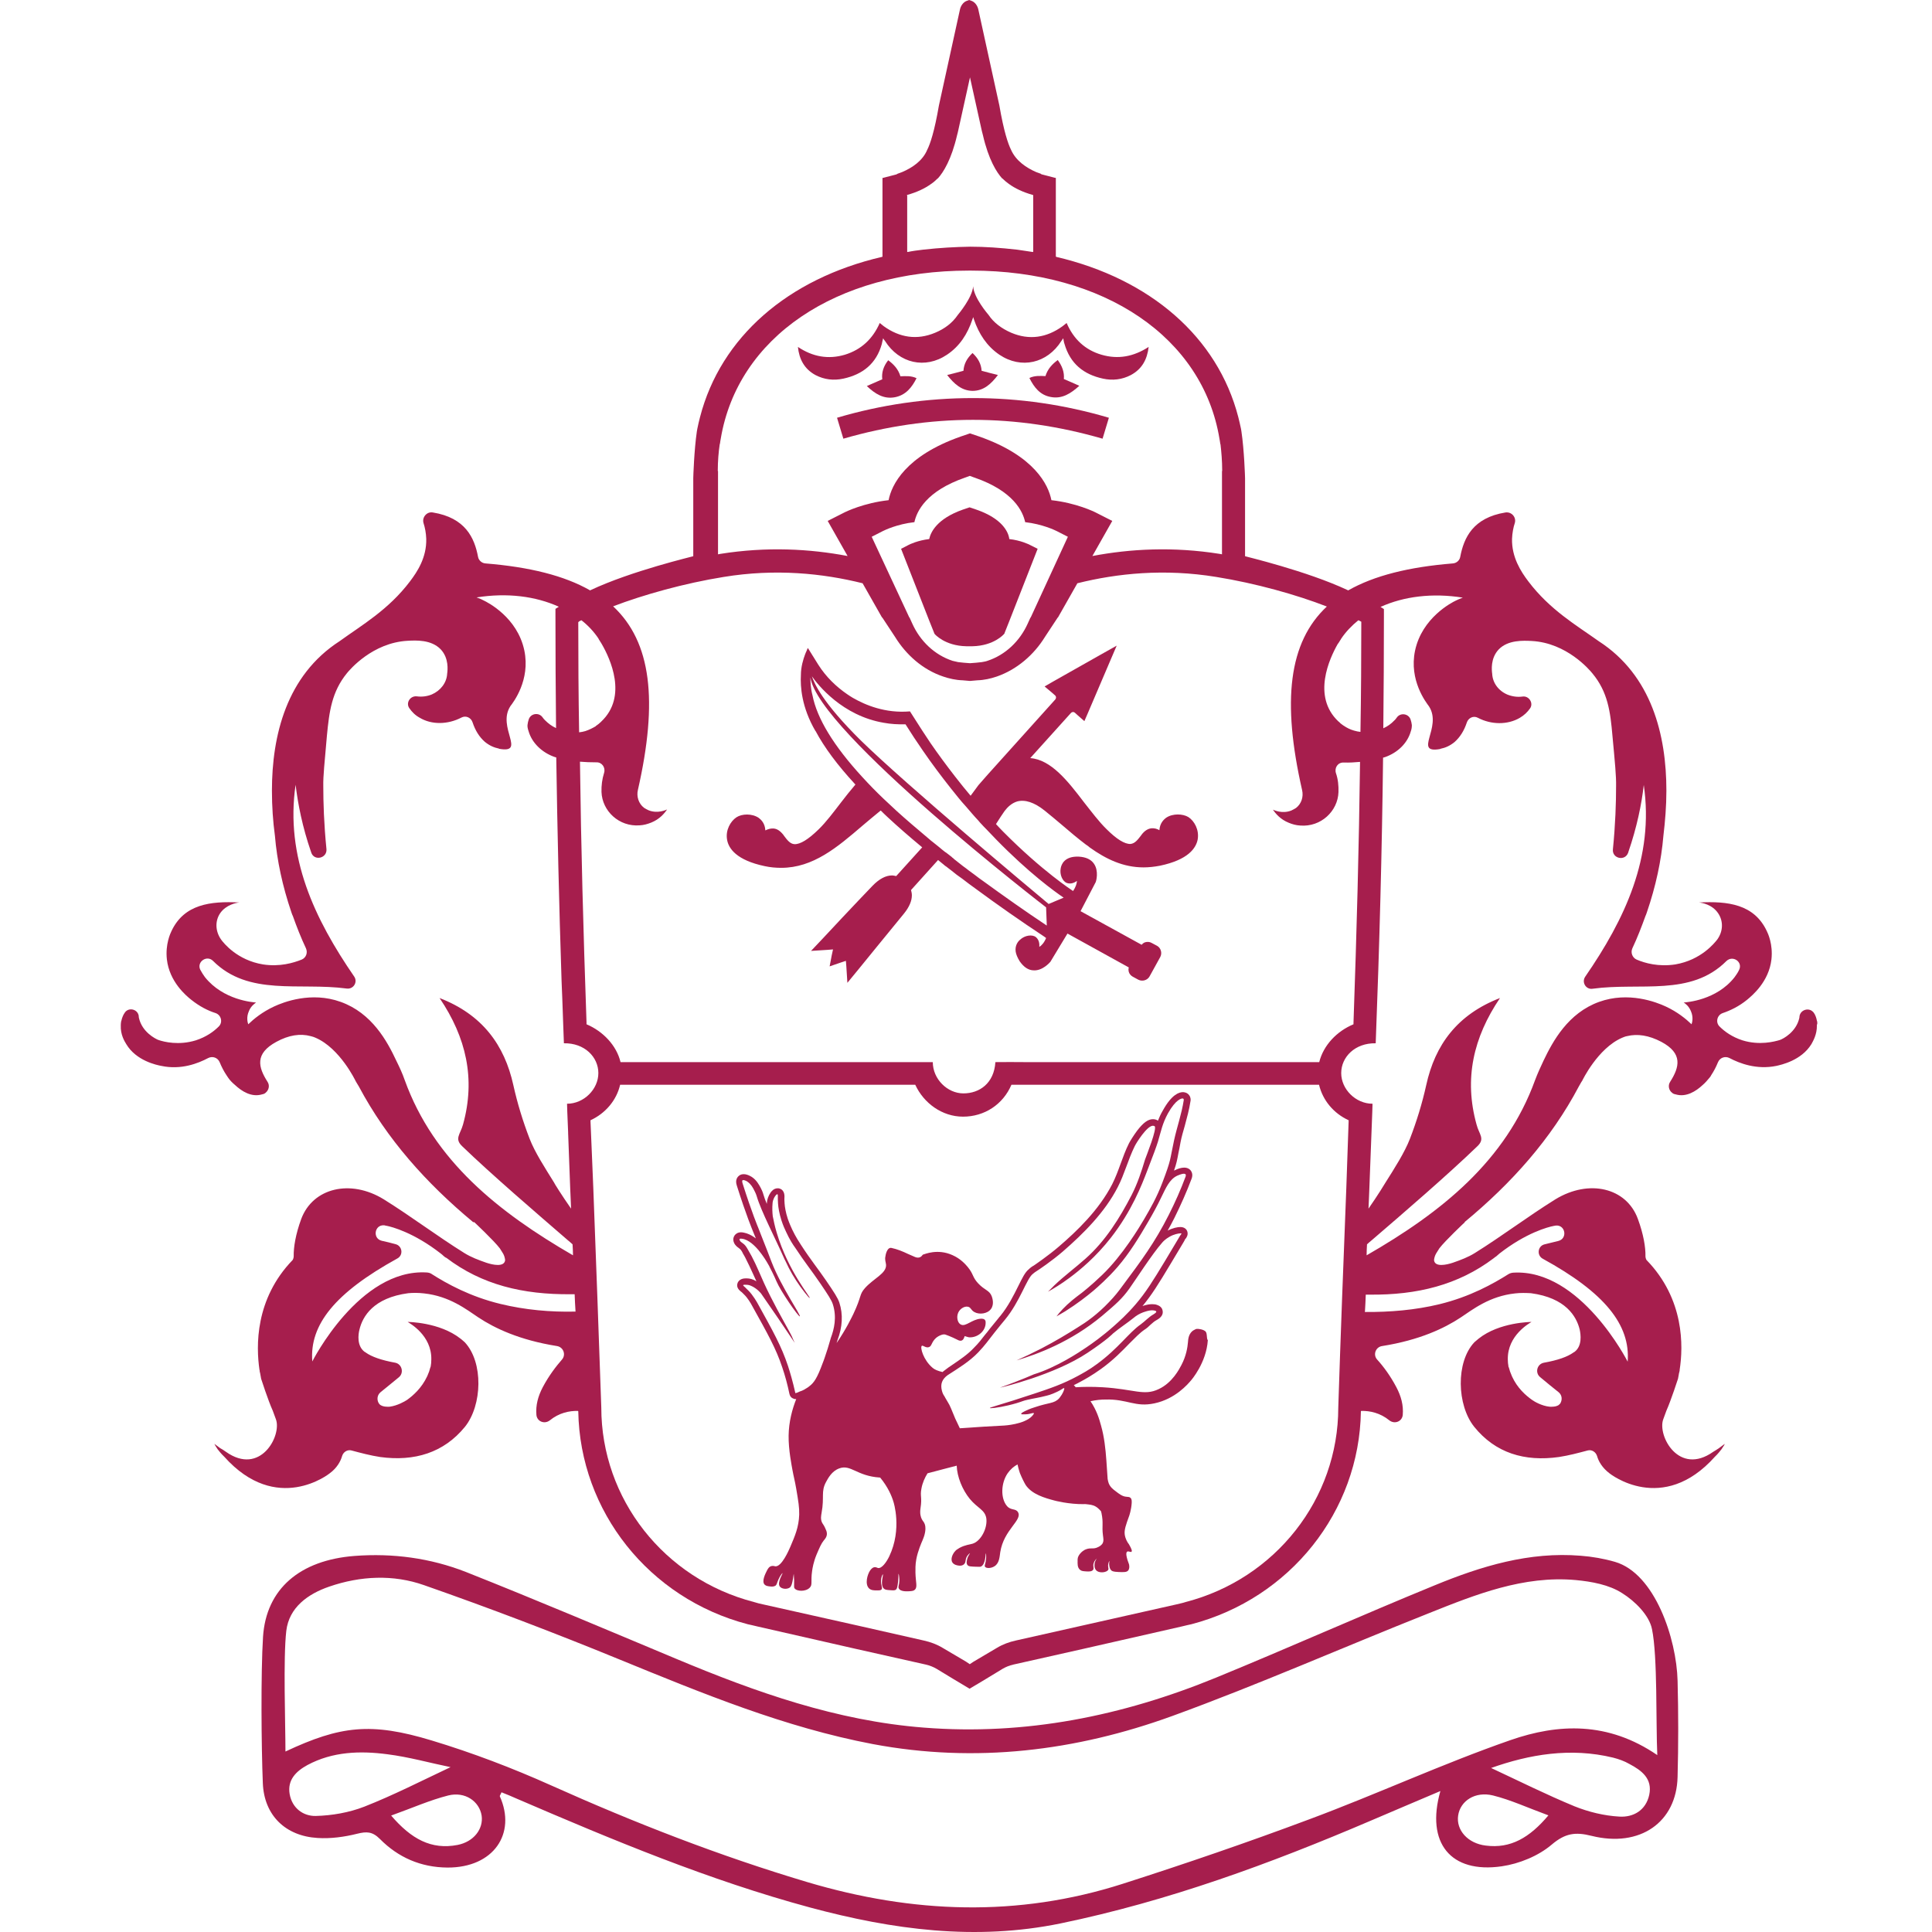
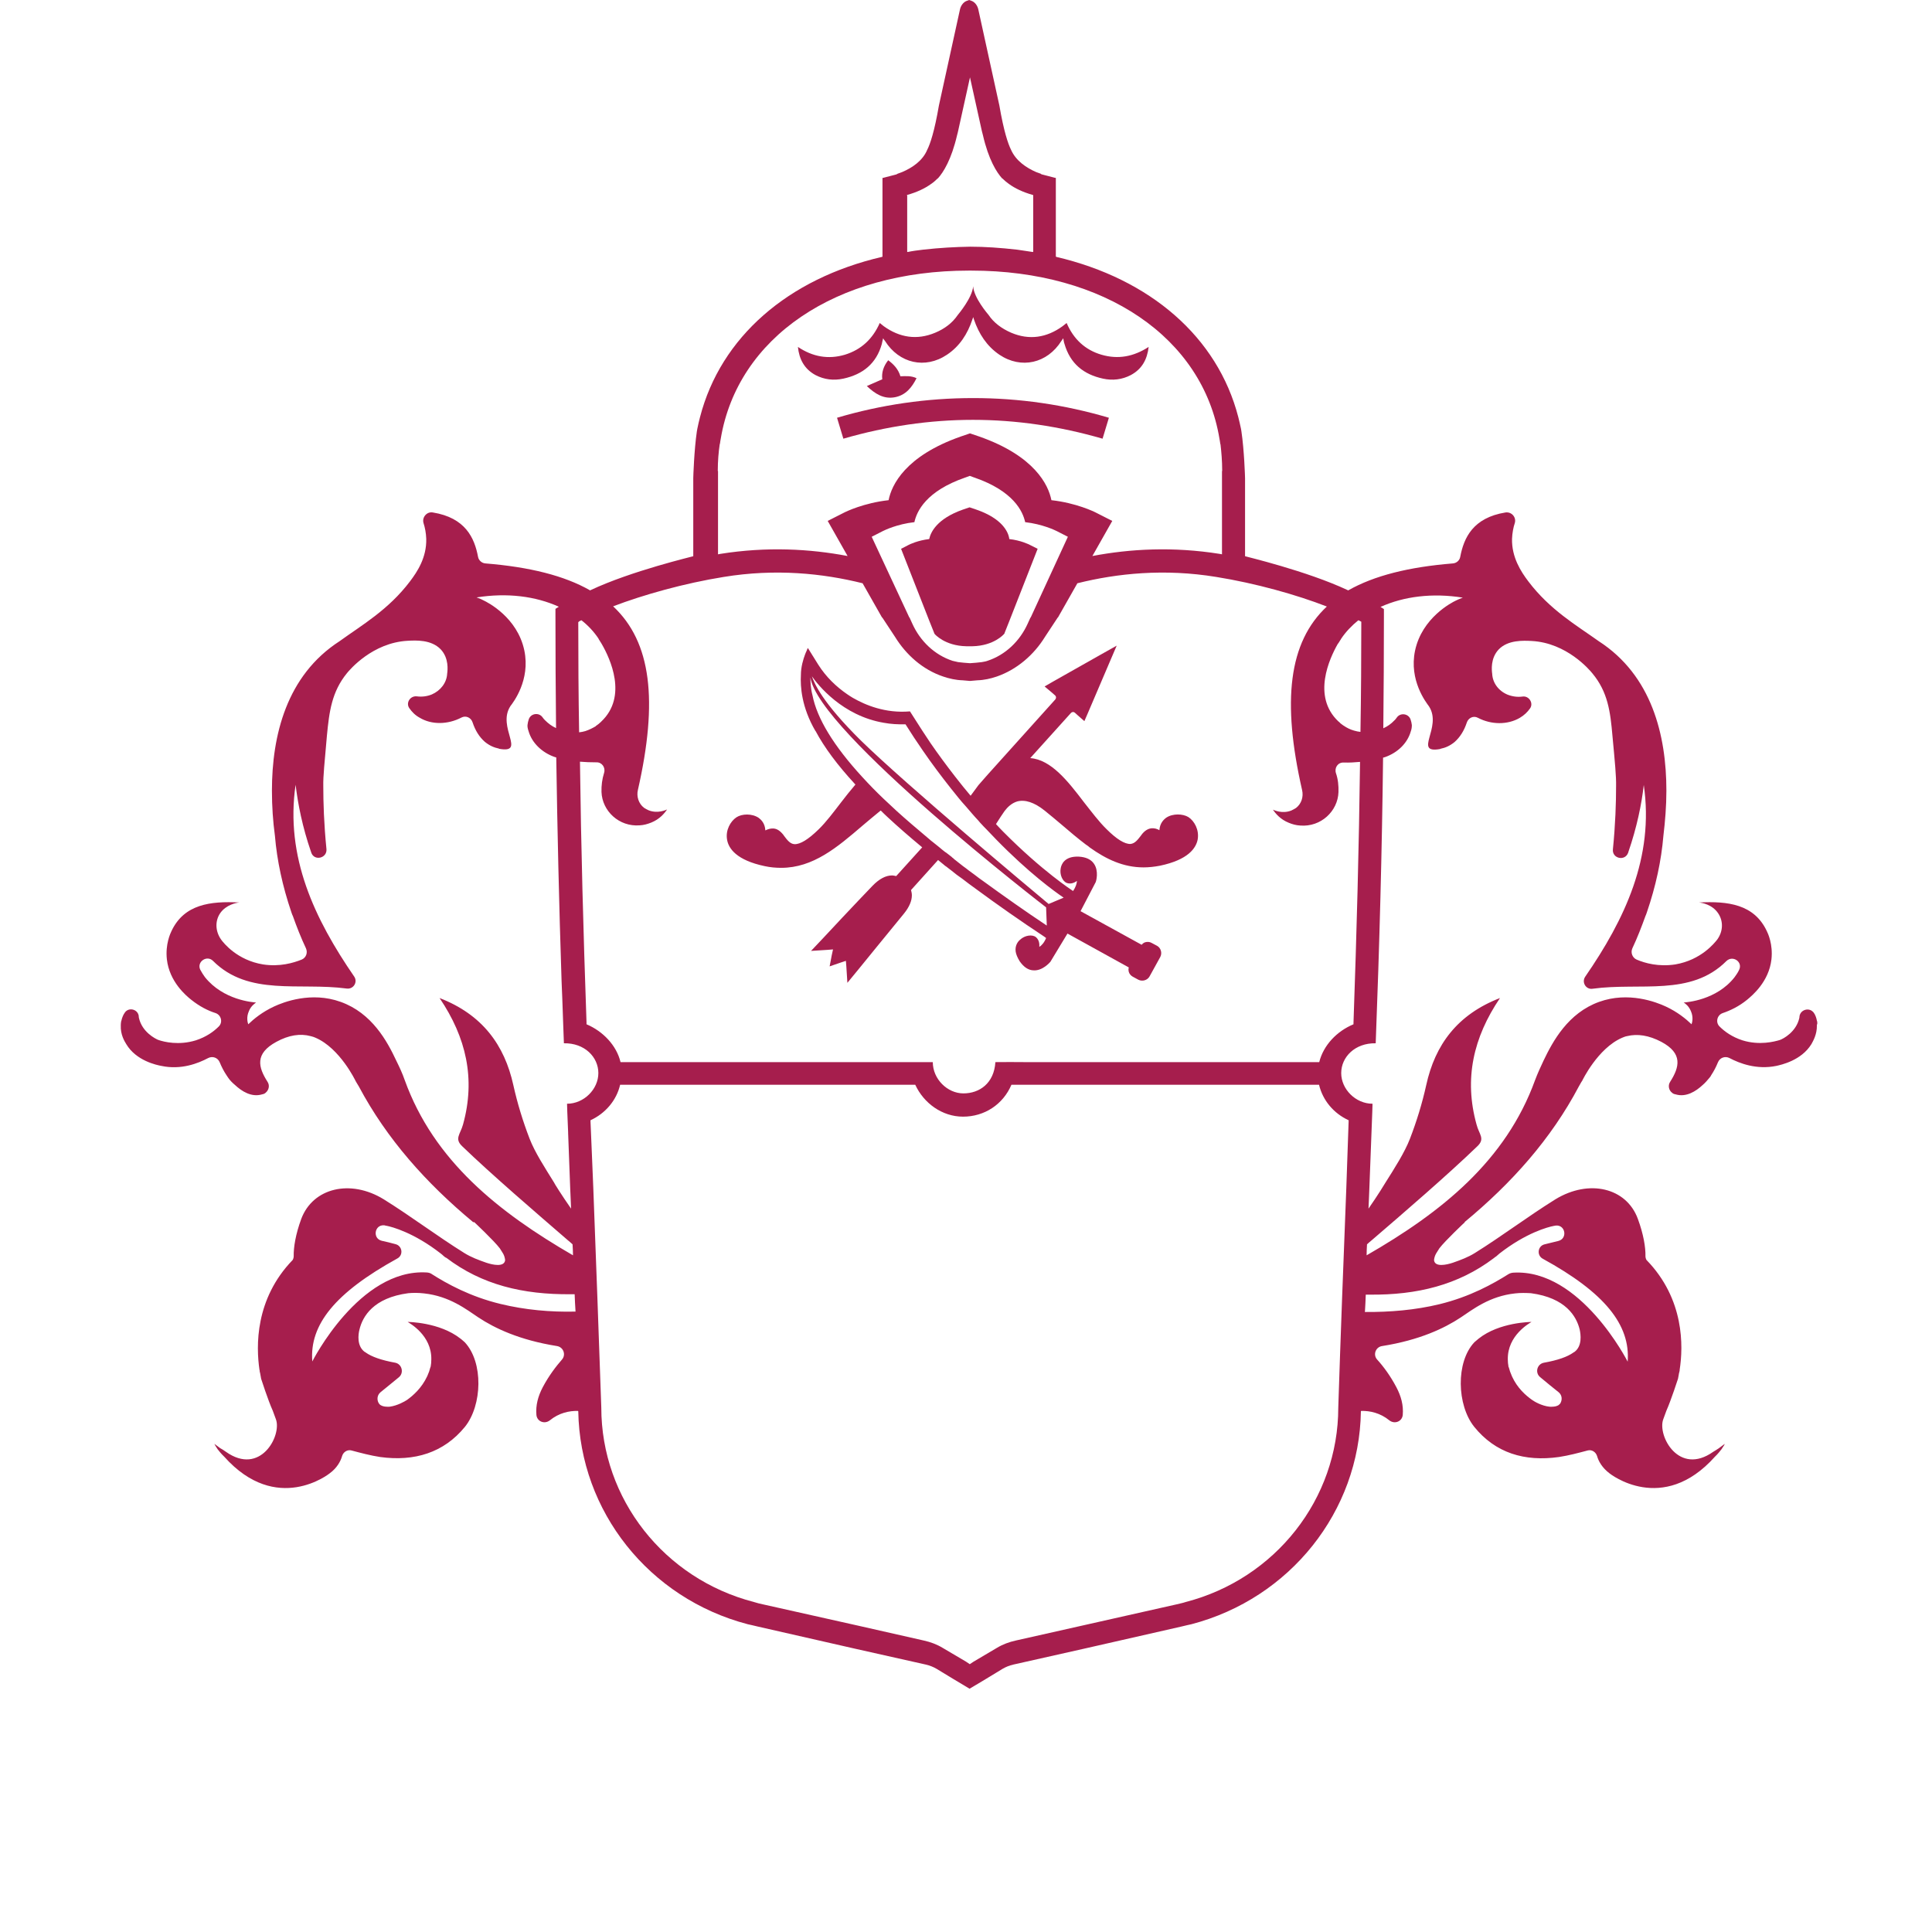
<svg xmlns="http://www.w3.org/2000/svg" width="48" height="48" viewBox="0 0 48 48" fill="none">
-   <path d="M29.982 33.174C29.977 33.121 29.966 33.09 29.94 33.069C29.93 33.064 29.924 33.058 29.903 33.048C29.856 33.027 29.814 33.022 29.772 33.016C29.751 33.016 29.741 33.016 29.73 33.016C29.72 33.016 29.709 33.022 29.688 33.032C29.651 33.048 29.625 33.069 29.62 33.074C29.525 33.158 29.52 33.284 29.515 33.342C29.504 33.473 29.473 33.683 29.352 33.914C29.299 34.014 29.126 34.356 28.785 34.513C28.422 34.687 28.175 34.513 27.398 34.466C27.13 34.45 26.899 34.455 26.726 34.466C26.71 34.445 26.694 34.429 26.678 34.413C26.736 34.387 26.794 34.356 26.852 34.324C26.951 34.272 27.13 34.172 27.351 34.014C27.666 33.788 27.886 33.557 28.065 33.373C28.202 33.237 28.317 33.116 28.433 33.037C28.49 33.001 28.538 32.959 28.58 32.916C28.632 32.869 28.685 32.822 28.737 32.796C28.853 32.733 28.905 32.654 28.884 32.559C28.879 32.523 28.848 32.454 28.753 32.423C28.716 32.407 28.674 32.402 28.627 32.402C28.553 32.402 28.49 32.417 28.469 32.423C28.443 32.428 28.417 32.438 28.385 32.449C28.611 32.176 28.779 31.908 29.084 31.399C29.131 31.32 29.341 30.968 29.389 30.889C29.42 30.837 29.436 30.81 29.441 30.794C29.446 30.789 29.446 30.784 29.446 30.784C29.446 30.784 29.446 30.779 29.452 30.779L29.462 30.768C29.478 30.747 29.53 30.674 29.494 30.584C29.483 30.553 29.436 30.485 29.326 30.485C29.252 30.485 29.131 30.511 29.01 30.574C29.068 30.474 29.121 30.369 29.178 30.259C29.336 29.938 29.478 29.623 29.604 29.287C29.641 29.193 29.614 29.124 29.588 29.087C29.567 29.056 29.515 29.009 29.42 29.009C29.347 29.009 29.252 29.04 29.194 29.072C29.184 29.077 29.173 29.082 29.168 29.082C29.231 28.904 29.247 28.814 29.278 28.646C29.294 28.578 29.31 28.489 29.331 28.373C29.357 28.237 29.399 28.1 29.436 27.969C29.488 27.774 29.546 27.57 29.578 27.354C29.583 27.333 29.588 27.27 29.546 27.212C29.515 27.165 29.462 27.139 29.399 27.134C29.394 27.134 29.389 27.134 29.389 27.134C29.294 27.134 29.11 27.191 28.89 27.591C28.837 27.68 28.8 27.764 28.769 27.843C28.732 27.817 28.69 27.806 28.643 27.806C28.522 27.806 28.401 27.895 28.249 28.095C28.16 28.216 28.076 28.352 28.049 28.405C27.965 28.573 27.902 28.746 27.839 28.919C27.776 29.093 27.713 29.261 27.634 29.418C27.303 30.064 26.752 30.59 26.305 30.973C26.048 31.194 25.717 31.42 25.686 31.441C25.638 31.467 25.596 31.498 25.56 31.535C25.465 31.609 25.397 31.756 25.297 31.955C25.187 32.176 25.05 32.454 24.851 32.696C24.835 32.712 24.819 32.733 24.803 32.754C24.751 32.817 24.688 32.895 24.593 33.011C24.546 33.074 24.504 33.127 24.467 33.169C24.378 33.284 24.32 33.363 24.194 33.489C24.042 33.652 23.853 33.778 23.653 33.914C23.59 33.956 23.527 33.998 23.469 34.046C23.448 34.062 23.432 34.072 23.417 34.088C23.301 34.062 23.217 34.025 23.17 33.983C22.939 33.788 22.855 33.473 22.902 33.437C22.933 33.416 23.002 33.499 23.081 33.468C23.154 33.442 23.138 33.347 23.254 33.242C23.291 33.211 23.333 33.184 23.396 33.163C23.427 33.153 23.464 33.148 23.49 33.158C23.553 33.179 23.611 33.205 23.674 33.232C23.721 33.253 23.769 33.279 23.816 33.3C23.884 33.326 23.926 33.3 23.952 33.237C23.958 33.221 23.963 33.2 23.968 33.195C24.01 33.205 24.052 33.226 24.089 33.226C24.289 33.232 24.488 33.074 24.488 32.864C24.488 32.843 24.488 32.822 24.478 32.806C24.457 32.764 24.399 32.759 24.357 32.764C24.152 32.78 23.994 32.964 23.879 32.911C23.8 32.88 23.769 32.759 23.79 32.664C23.816 32.533 23.952 32.444 24.047 32.465C24.126 32.48 24.12 32.554 24.215 32.601C24.331 32.664 24.53 32.643 24.619 32.523C24.714 32.397 24.646 32.228 24.64 32.207C24.583 32.055 24.467 32.06 24.304 31.887C24.152 31.724 24.194 31.661 24.042 31.477C23.989 31.414 23.868 31.273 23.663 31.183C23.291 31.015 22.97 31.162 22.939 31.168C22.933 31.168 22.923 31.173 22.918 31.183C22.87 31.252 22.802 31.257 22.734 31.23C22.671 31.204 22.613 31.178 22.555 31.152C22.424 31.089 22.293 31.036 22.151 31.005C22.035 30.978 21.999 31.194 21.999 31.209C21.977 31.304 22.009 31.357 22.014 31.425C22.025 31.64 21.704 31.761 21.489 32.003C21.342 32.171 21.416 32.192 21.2 32.649C21.158 32.733 21.022 33.022 20.785 33.368C20.791 33.347 20.796 33.326 20.806 33.3C20.932 32.969 20.948 32.654 20.854 32.365C20.817 32.249 20.717 32.097 20.523 31.814C20.418 31.661 20.328 31.54 20.244 31.425C20.134 31.273 20.034 31.136 19.898 30.926C19.861 30.868 19.772 30.737 19.682 30.548C19.656 30.49 19.614 30.401 19.572 30.28C19.52 30.122 19.498 29.98 19.493 29.902C19.488 29.844 19.488 29.797 19.488 29.786C19.493 29.723 19.504 29.571 19.367 29.529C19.351 29.523 19.336 29.523 19.32 29.523C19.225 29.523 19.168 29.597 19.146 29.628C19.094 29.702 19.057 29.797 19.052 29.891C19.052 29.896 19.052 29.907 19.052 29.912C19.015 29.828 18.989 29.749 18.968 29.681C18.968 29.676 18.947 29.602 18.9 29.513C18.858 29.434 18.795 29.319 18.684 29.245C18.684 29.245 18.579 29.172 18.48 29.172C18.438 29.172 18.395 29.182 18.364 29.208C18.322 29.24 18.259 29.313 18.306 29.455C18.543 30.206 18.695 30.558 18.7 30.574C18.705 30.59 18.732 30.653 18.779 30.768C18.711 30.716 18.632 30.669 18.548 30.642C18.511 30.632 18.459 30.616 18.411 30.616C18.322 30.616 18.275 30.663 18.254 30.689C18.233 30.721 18.196 30.784 18.238 30.879C18.269 30.947 18.322 30.984 18.359 31.01L18.364 31.015C18.395 31.036 18.416 31.062 18.448 31.12V31.125C18.474 31.173 18.506 31.22 18.537 31.288C18.59 31.388 18.642 31.504 18.705 31.64C18.726 31.687 18.753 31.745 18.779 31.803C18.779 31.803 18.784 31.819 18.795 31.834C18.774 31.824 18.747 31.808 18.726 31.798C18.642 31.761 18.569 31.761 18.537 31.761H18.527C18.401 31.761 18.348 31.824 18.327 31.871C18.28 31.987 18.374 32.06 18.406 32.087C18.411 32.092 18.416 32.097 18.427 32.102C18.438 32.113 18.448 32.123 18.459 32.134C18.469 32.144 18.48 32.155 18.49 32.165C18.569 32.239 18.658 32.386 18.684 32.438C19.078 33.148 19.278 33.499 19.435 33.972C19.509 34.188 19.567 34.408 19.614 34.634C19.625 34.676 19.645 34.713 19.682 34.734C19.709 34.749 19.735 34.76 19.766 34.76C19.772 34.76 19.777 34.76 19.782 34.76C19.682 35.012 19.598 35.322 19.593 35.669C19.588 36.021 19.672 36.425 19.688 36.52C19.719 36.693 19.745 36.772 19.782 36.987C19.835 37.297 19.861 37.455 19.856 37.633C19.845 37.943 19.751 38.158 19.635 38.431C19.598 38.516 19.42 38.93 19.262 38.915C19.236 38.909 19.194 38.894 19.146 38.915C19.11 38.93 19.084 38.962 19.052 39.025C19.015 39.099 18.915 39.293 19 39.372C19.031 39.403 19.078 39.408 19.125 39.414C19.168 39.419 19.22 39.424 19.262 39.398C19.304 39.372 19.299 39.33 19.341 39.24C19.383 39.146 19.435 39.083 19.441 39.083C19.456 39.088 19.304 39.309 19.372 39.414C19.42 39.482 19.556 39.492 19.625 39.44C19.666 39.403 19.682 39.34 19.703 39.214C19.714 39.151 19.719 39.104 19.719 39.104C19.724 39.104 19.724 39.214 19.73 39.261C19.73 39.424 19.724 39.44 19.74 39.461C19.793 39.54 20.018 39.55 20.118 39.445C20.192 39.372 20.139 39.293 20.176 39.035C20.186 38.957 20.213 38.804 20.286 38.626C20.365 38.442 20.402 38.353 20.465 38.274C20.502 38.232 20.544 38.179 20.544 38.106C20.544 38.053 20.523 38.011 20.496 37.953C20.465 37.885 20.444 37.869 20.423 37.827C20.381 37.738 20.402 37.649 20.412 37.586C20.486 37.187 20.391 37.061 20.523 36.819C20.575 36.724 20.665 36.551 20.848 36.483C21.137 36.373 21.284 36.672 21.857 36.709C21.862 36.709 21.862 36.709 21.867 36.709C22.062 36.945 22.156 37.171 22.198 37.313C22.198 37.313 22.419 37.985 22.093 38.668C22.025 38.81 21.909 38.972 21.815 38.957C21.788 38.951 21.757 38.925 21.71 38.941C21.699 38.941 21.662 38.957 21.62 39.014C21.547 39.12 21.484 39.356 21.589 39.461C21.641 39.513 21.715 39.513 21.794 39.513C21.846 39.513 21.883 39.513 21.904 39.487C21.93 39.445 21.888 39.393 21.888 39.288C21.888 39.188 21.925 39.114 21.936 39.114C21.951 39.12 21.862 39.372 21.956 39.466C21.988 39.498 22.035 39.503 22.119 39.508C22.193 39.513 22.235 39.519 22.266 39.487C22.277 39.477 22.298 39.45 22.314 39.282C22.324 39.167 22.319 39.099 22.324 39.099C22.329 39.099 22.345 39.177 22.345 39.267C22.34 39.393 22.308 39.419 22.329 39.461C22.372 39.555 22.561 39.534 22.592 39.534C22.666 39.529 22.702 39.524 22.734 39.492C22.797 39.424 22.75 39.309 22.744 39.072C22.744 38.993 22.739 38.878 22.765 38.741C22.802 38.536 22.897 38.321 22.918 38.274C22.933 38.232 22.965 38.169 22.981 38.08C22.991 38.027 23.002 37.948 22.976 37.869C22.954 37.806 22.928 37.796 22.902 37.743C22.876 37.691 22.849 37.607 22.87 37.47C22.913 37.192 22.855 37.176 22.892 36.987C22.918 36.84 22.976 36.714 23.044 36.604C23.354 36.52 23.59 36.462 23.769 36.414C23.779 36.693 23.91 37.013 24.094 37.239C24.289 37.475 24.467 37.507 24.504 37.717C24.541 37.959 24.373 38.29 24.163 38.353C24.099 38.374 23.984 38.379 23.837 38.458C23.774 38.495 23.748 38.516 23.737 38.531C23.669 38.599 23.606 38.736 23.663 38.82C23.695 38.867 23.748 38.883 23.774 38.888C23.79 38.894 23.895 38.92 23.952 38.862C24.01 38.81 23.968 38.736 24.042 38.642C24.068 38.61 24.094 38.589 24.099 38.589C24.105 38.594 24.052 38.647 24.031 38.731C24.021 38.773 24 38.841 24.037 38.883C24.063 38.92 24.126 38.92 24.247 38.925C24.32 38.925 24.357 38.93 24.373 38.92C24.493 38.862 24.483 38.594 24.493 38.594C24.499 38.594 24.504 38.652 24.499 38.726C24.488 38.852 24.451 38.894 24.472 38.925C24.504 38.972 24.63 38.967 24.714 38.909C24.83 38.831 24.835 38.673 24.851 38.563C24.94 38.001 25.407 37.77 25.292 37.57C25.234 37.47 25.118 37.533 25.019 37.418C24.856 37.229 24.866 36.85 25.034 36.604C25.108 36.499 25.192 36.43 25.281 36.383V36.388C25.308 36.509 25.339 36.598 25.339 36.598C25.386 36.714 25.444 36.83 25.481 36.892C25.638 37.129 25.964 37.218 26.2 37.281C26.2 37.281 26.552 37.376 26.936 37.37C26.941 37.37 26.957 37.365 26.978 37.37C26.999 37.376 27.088 37.376 27.162 37.402C27.256 37.434 27.319 37.507 27.356 37.549C27.356 37.559 27.361 37.575 27.366 37.591C27.419 37.848 27.372 37.906 27.403 38.148C27.414 38.232 27.424 38.279 27.398 38.337C27.366 38.395 27.314 38.421 27.282 38.437C27.156 38.5 27.104 38.442 26.973 38.495C26.946 38.505 26.857 38.552 26.799 38.652C26.768 38.705 26.773 38.757 26.773 38.783C26.773 38.841 26.762 38.946 26.836 39.004C26.873 39.035 26.915 39.035 26.983 39.041C27.051 39.046 27.125 39.046 27.156 39.004C27.188 38.962 27.146 38.915 27.172 38.836C27.188 38.783 27.225 38.741 27.251 38.72C27.235 38.741 27.188 38.804 27.193 38.899C27.193 38.925 27.198 38.972 27.23 39.009C27.309 39.099 27.503 39.067 27.535 38.999C27.55 38.962 27.519 38.93 27.535 38.857C27.54 38.82 27.555 38.794 27.566 38.778C27.561 38.804 27.55 38.852 27.561 38.904C27.566 38.936 27.576 38.983 27.608 39.014C27.624 39.03 27.65 39.051 27.787 39.056C27.923 39.062 27.991 39.062 28.028 39.02C28.06 38.983 28.06 38.925 28.055 38.899C28.055 38.867 28.049 38.867 28.012 38.757C27.997 38.705 27.991 38.678 27.986 38.647C27.981 38.605 27.981 38.568 28.002 38.552C28.034 38.526 28.091 38.573 28.112 38.552C28.128 38.536 28.123 38.495 28.049 38.368C28.007 38.316 27.96 38.232 27.944 38.127C27.928 38.011 27.971 37.89 28.055 37.659C28.055 37.659 28.107 37.512 28.117 37.339C28.117 37.302 28.123 37.244 28.086 37.213C28.06 37.187 28.023 37.192 27.991 37.187C27.886 37.181 27.808 37.118 27.713 37.045C27.65 36.998 27.582 36.945 27.545 36.85C27.535 36.819 27.524 36.782 27.519 36.745C27.508 36.588 27.498 36.435 27.487 36.278C27.466 35.989 27.435 35.7 27.356 35.422C27.309 35.243 27.24 35.028 27.093 34.813C27.235 34.781 27.356 34.771 27.461 34.771C28.012 34.755 28.202 34.97 28.685 34.865C29.2 34.755 29.509 34.392 29.593 34.293C29.593 34.293 29.972 33.862 30.008 33.295C29.987 33.279 29.987 33.221 29.982 33.174ZM19.761 34.613C19.698 34.329 19.63 34.098 19.577 33.935C19.414 33.447 19.215 33.09 18.816 32.37C18.816 32.37 18.705 32.171 18.59 32.06C18.564 32.039 18.543 32.013 18.516 31.987C18.48 31.955 18.459 31.939 18.464 31.929C18.469 31.919 18.495 31.919 18.516 31.919C18.521 31.919 18.521 31.919 18.527 31.919C18.553 31.919 18.6 31.919 18.658 31.945C18.816 32.013 18.91 32.139 18.91 32.139C19.089 32.397 19.236 32.612 19.341 32.764C19.52 33.027 19.745 33.363 19.745 33.363C19.73 33.337 19.677 33.211 19.677 33.211C19.635 33.111 19.351 32.628 19.146 32.218C19.01 31.95 18.921 31.74 18.921 31.74C18.894 31.682 18.873 31.63 18.847 31.572C18.795 31.451 18.737 31.33 18.674 31.209C18.642 31.152 18.611 31.094 18.579 31.041C18.543 30.978 18.511 30.926 18.448 30.884C18.422 30.863 18.39 30.847 18.38 30.816C18.374 30.805 18.369 30.794 18.374 30.784C18.38 30.779 18.39 30.773 18.406 30.773C18.438 30.773 18.48 30.784 18.495 30.789C18.663 30.842 18.81 31.02 18.847 31.062C18.963 31.204 19.041 31.33 19.099 31.435C19.11 31.451 19.115 31.462 19.12 31.477C19.22 31.666 19.283 31.814 19.294 31.84C19.393 32.076 19.829 32.706 19.871 32.706C19.908 32.685 19.414 31.982 19.173 31.362C19.162 31.33 19.12 31.23 19.062 31.073C18.921 30.71 18.847 30.532 18.837 30.5C18.837 30.5 18.684 30.143 18.448 29.397C18.443 29.382 18.432 29.34 18.448 29.324C18.453 29.319 18.459 29.319 18.469 29.319C18.511 29.319 18.579 29.361 18.579 29.366C18.653 29.418 18.705 29.503 18.742 29.581C18.784 29.66 18.8 29.718 18.8 29.718C18.91 30.096 19.267 30.773 19.488 31.278C19.498 31.299 19.509 31.32 19.52 31.341C19.619 31.561 19.74 31.766 19.887 31.971C19.898 31.987 20.092 32.249 20.118 32.249C20.145 32.234 19.582 31.582 19.299 30.632C19.246 30.458 19.22 30.317 19.199 30.217C19.189 30.128 19.183 30.012 19.194 29.896C19.194 29.875 19.204 29.791 19.262 29.713C19.267 29.702 19.294 29.671 19.309 29.671C19.309 29.671 19.309 29.671 19.315 29.671C19.33 29.676 19.325 29.723 19.325 29.765C19.325 29.786 19.325 29.823 19.33 29.902C19.336 30.001 19.362 30.154 19.414 30.317C19.456 30.448 19.498 30.537 19.53 30.605C19.619 30.8 19.709 30.936 19.756 30.999C19.997 31.367 20.145 31.54 20.381 31.887C20.57 32.165 20.659 32.302 20.691 32.402C20.796 32.727 20.722 33.027 20.643 33.237C20.591 33.426 20.538 33.589 20.491 33.725C20.475 33.778 20.454 33.825 20.439 33.867C20.302 34.24 20.223 34.356 20.102 34.445C20.087 34.461 20.066 34.471 20.05 34.482C20.045 34.487 20.039 34.487 20.034 34.492C20.018 34.503 20.003 34.508 19.992 34.518C19.987 34.518 19.987 34.524 19.982 34.524C19.945 34.545 19.908 34.56 19.871 34.571C19.819 34.597 19.787 34.608 19.761 34.613ZM24.304 33.599C24.483 33.41 24.535 33.326 24.709 33.106C24.835 32.948 24.908 32.859 24.966 32.79C25.344 32.334 25.507 31.766 25.659 31.651C25.691 31.624 25.723 31.598 25.759 31.577C25.796 31.556 26.137 31.325 26.405 31.094C26.925 30.642 27.451 30.117 27.771 29.492C27.939 29.166 28.028 28.809 28.191 28.478C28.228 28.399 28.496 27.969 28.643 27.969C28.659 27.969 28.669 27.974 28.685 27.979C28.758 28.032 28.48 28.715 28.448 28.809C28.359 29.108 28.259 29.408 28.117 29.686C27.818 30.264 27.461 30.837 26.967 31.273C26.715 31.498 26.442 31.698 26.195 31.934C26.127 32.003 26.074 32.055 26.038 32.092C26.179 32.013 26.363 31.903 26.568 31.75C26.831 31.556 27.225 31.23 27.598 30.753C28.112 30.096 28.364 29.45 28.506 29.077C28.659 28.683 28.732 28.483 28.769 28.363C28.848 28.095 28.879 27.916 29.016 27.664C29.215 27.307 29.357 27.291 29.378 27.291C29.399 27.291 29.404 27.302 29.404 27.302C29.41 27.312 29.41 27.323 29.41 27.333C29.357 27.68 29.241 28 29.168 28.337C29.058 28.846 29.105 28.788 28.879 29.382C28.737 29.755 28.59 30.007 28.422 30.296C28.317 30.474 27.892 31.189 27.382 31.677C27.104 31.945 26.873 32.123 26.873 32.123C26.783 32.192 26.731 32.228 26.642 32.302C26.458 32.454 26.326 32.601 26.248 32.706C26.321 32.664 26.39 32.622 26.463 32.58C26.762 32.391 26.999 32.207 27.167 32.066C27.277 31.971 27.524 31.756 27.766 31.477C28.06 31.136 28.301 30.742 28.527 30.353C28.643 30.154 28.753 29.954 28.853 29.744C28.963 29.523 29.052 29.298 29.252 29.208C29.262 29.203 29.357 29.161 29.415 29.161C29.431 29.161 29.446 29.166 29.457 29.177C29.467 29.193 29.457 29.219 29.457 29.229C29.336 29.555 29.194 29.875 29.037 30.185C28.69 30.873 28.349 31.33 27.886 31.95C27.787 32.087 27.692 32.207 27.555 32.349C27.267 32.654 26.983 32.853 26.783 32.974C26.51 33.148 26.211 33.326 25.88 33.499C25.665 33.61 25.455 33.71 25.255 33.799C25.77 33.647 26.61 33.337 27.382 32.691C27.718 32.407 27.881 32.265 28.06 32.013C28.202 31.814 28.632 31.146 28.869 30.879C28.89 30.852 28.953 30.784 29.058 30.726C29.168 30.663 29.284 30.642 29.331 30.642C29.341 30.642 29.352 30.642 29.352 30.648C29.357 30.653 29.347 30.658 29.331 30.684C29.315 30.705 29.32 30.7 29.257 30.805C29.215 30.879 29.005 31.23 28.953 31.314C28.632 31.845 28.464 32.113 28.217 32.402C27.997 32.659 27.802 32.832 27.671 32.948C27.387 33.2 27.141 33.373 26.994 33.473C26.81 33.599 26.248 33.972 25.686 34.145C25.686 34.145 25.381 34.282 24.845 34.476C24.861 34.476 26.195 34.161 27.02 33.61C27.524 33.274 27.65 33.132 27.65 33.132C27.818 32.99 28.002 32.874 28.17 32.738C28.196 32.717 28.228 32.691 28.275 32.664C28.364 32.612 28.438 32.591 28.511 32.57C28.532 32.565 28.58 32.554 28.627 32.554C28.653 32.554 28.68 32.559 28.701 32.565C28.711 32.57 28.727 32.575 28.727 32.586C28.732 32.612 28.674 32.643 28.659 32.654C28.538 32.722 28.448 32.827 28.338 32.906C28.044 33.111 27.787 33.499 27.256 33.888C27.051 34.041 26.878 34.13 26.773 34.188C26.405 34.387 26.095 34.492 25.717 34.618C25.696 34.623 25.518 34.681 25.166 34.797C24.735 34.933 24.588 34.97 24.593 34.981C24.593 34.986 24.604 34.986 24.619 34.986C24.703 34.986 24.977 34.944 25.26 34.86C25.402 34.818 25.413 34.802 25.533 34.776C25.696 34.739 25.801 34.728 26.001 34.676C26.043 34.666 26.101 34.65 26.164 34.623C26.242 34.592 26.311 34.555 26.311 34.555C26.39 34.513 26.416 34.487 26.431 34.487H26.437C26.437 34.487 26.437 34.492 26.442 34.492C26.447 34.524 26.4 34.634 26.332 34.718C26.326 34.723 26.321 34.734 26.316 34.739C26.19 34.876 26.069 34.839 25.701 34.965C25.68 34.97 25.57 35.007 25.486 35.049C25.465 35.059 25.449 35.065 25.434 35.075C25.392 35.096 25.365 35.117 25.371 35.128C25.371 35.128 25.371 35.133 25.376 35.133C25.376 35.133 25.376 35.133 25.381 35.133C25.381 35.133 25.386 35.133 25.386 35.138H25.392C25.397 35.138 25.397 35.138 25.402 35.138H25.407C25.413 35.138 25.413 35.138 25.418 35.138H25.423C25.428 35.138 25.428 35.138 25.434 35.138H25.439C25.444 35.138 25.444 35.138 25.449 35.138H25.455C25.46 35.138 25.465 35.138 25.465 35.138H25.47C25.476 35.138 25.481 35.138 25.481 35.138C25.544 35.138 25.617 35.117 25.617 35.117C25.628 35.112 25.638 35.112 25.644 35.112C25.649 35.112 25.654 35.107 25.659 35.107H25.665C25.67 35.107 25.675 35.107 25.675 35.107C25.68 35.107 25.68 35.107 25.686 35.112C25.696 35.123 25.654 35.164 25.644 35.18C25.449 35.39 24.95 35.417 24.95 35.417C24.64 35.432 24.299 35.453 23.847 35.485C23.816 35.422 23.779 35.338 23.732 35.243C23.637 35.023 23.616 34.939 23.538 34.818C23.522 34.792 23.506 34.76 23.485 34.728C23.48 34.718 23.474 34.708 23.469 34.697C23.443 34.66 23.417 34.618 23.401 34.55C23.359 34.387 23.406 34.266 23.543 34.166C23.811 33.993 24.089 33.825 24.304 33.599Z" fill="#A61E4D" />
  <path d="M20.796 10.379C20.848 10.552 20.901 10.725 20.953 10.899C22.025 10.589 23.101 10.431 24.173 10.431C25.244 10.431 26.321 10.589 27.393 10.899C27.445 10.725 27.498 10.552 27.55 10.379C26.447 10.053 25.323 9.89 24.178 9.89C23.033 9.89 21.899 10.053 20.796 10.379Z" fill="#A61E4D" />
  <path d="M22.235 9.869C22.503 9.817 22.655 9.627 22.771 9.396C22.639 9.333 22.503 9.344 22.371 9.349C22.319 9.176 22.209 9.055 22.067 8.95C21.951 9.097 21.899 9.255 21.92 9.423C21.794 9.48 21.673 9.533 21.536 9.591C21.741 9.785 21.956 9.922 22.235 9.869Z" fill="#A61E4D" />
  <path d="M20.26 9.318C20.481 9.433 20.712 9.459 20.953 9.407C21.437 9.302 21.773 9.034 21.909 8.545C21.92 8.503 21.925 8.456 21.941 8.404C21.956 8.435 21.972 8.451 21.988 8.472C22.34 9.029 22.986 9.176 23.527 8.813C23.842 8.603 24.037 8.299 24.157 7.941C24.163 7.92 24.173 7.905 24.178 7.878C24.189 7.905 24.194 7.926 24.199 7.941C24.32 8.293 24.514 8.598 24.83 8.813C25.371 9.176 26.017 9.029 26.369 8.472C26.384 8.451 26.395 8.435 26.416 8.404C26.426 8.456 26.431 8.503 26.447 8.545C26.589 9.034 26.92 9.302 27.403 9.407C27.64 9.459 27.876 9.433 28.096 9.318C28.37 9.17 28.501 8.934 28.538 8.619C28.165 8.861 27.781 8.934 27.366 8.813C26.957 8.693 26.673 8.425 26.5 8.025C26.463 8.052 26.431 8.078 26.4 8.104C26.001 8.393 25.57 8.456 25.124 8.267C24.882 8.162 24.688 8.015 24.562 7.826C24.541 7.8 24.194 7.4 24.178 7.112C24.157 7.395 23.816 7.8 23.795 7.826C23.664 8.02 23.474 8.167 23.233 8.267C22.781 8.456 22.351 8.388 21.956 8.104C21.925 8.078 21.893 8.052 21.857 8.025C21.683 8.419 21.4 8.687 20.99 8.813C20.58 8.934 20.192 8.866 19.824 8.619C19.856 8.929 19.987 9.17 20.26 9.318Z" fill="#A61E4D" />
-   <path d="M24.793 9.317C24.651 9.281 24.52 9.249 24.388 9.212C24.378 9.044 24.299 8.897 24.162 8.771C24.026 8.897 23.947 9.044 23.937 9.212C23.805 9.249 23.674 9.281 23.532 9.317C23.706 9.538 23.889 9.706 24.162 9.711C24.441 9.711 24.625 9.538 24.793 9.317Z" fill="#A61E4D" />
-   <path d="M26.279 8.945C26.137 9.05 26.027 9.171 25.974 9.344C25.843 9.339 25.707 9.328 25.575 9.391C25.691 9.622 25.838 9.817 26.111 9.864C26.389 9.916 26.605 9.775 26.815 9.585C26.683 9.528 26.563 9.47 26.431 9.417C26.447 9.249 26.389 9.092 26.279 8.945Z" fill="#A61E4D" />
  <path d="M24.262 12.663L24.247 12.658L24.094 12.606H24.089H24.084L23.931 12.658L23.916 12.663C23.28 12.889 23.122 13.22 23.086 13.393C22.807 13.425 22.597 13.525 22.571 13.54L22.387 13.635L23.091 15.431L23.207 15.72C23.207 15.72 23.207 15.731 23.222 15.752C23.222 15.752 23.469 16.046 24.01 16.056C24.021 16.056 24.026 16.056 24.042 16.056C24.057 16.056 24.073 16.056 24.084 16.056C24.099 16.056 24.11 16.056 24.126 16.056C24.136 16.056 24.142 16.056 24.157 16.056C24.698 16.046 24.945 15.752 24.945 15.752C24.961 15.736 24.961 15.72 24.961 15.72L25.076 15.431L25.78 13.635L25.591 13.54C25.565 13.525 25.36 13.425 25.076 13.393C25.055 13.215 24.898 12.884 24.262 12.663Z" fill="#A61E4D" />
  <path d="M18.999 21.519C19.141 21.55 19.278 21.561 19.409 21.561C20.202 21.561 20.801 21.052 21.431 20.511C21.573 20.39 21.72 20.269 21.867 20.148C21.872 20.143 21.872 20.143 21.883 20.138L21.888 20.143C21.941 20.195 21.993 20.248 22.051 20.3C22.293 20.526 22.576 20.773 22.912 21.052L22.266 21.766C22.235 21.761 22.198 21.75 22.161 21.75C22.004 21.75 21.841 21.839 21.678 22.007C21.352 22.344 20.439 23.315 20.433 23.326L20.15 23.625L20.559 23.599L20.696 23.588L20.664 23.735L20.612 24.009L20.874 23.919L21.016 23.872L21.027 24.009L21.053 24.418L21.316 24.098C21.321 24.087 22.166 23.058 22.461 22.695C22.592 22.533 22.655 22.38 22.655 22.244C22.655 22.191 22.644 22.154 22.634 22.113L23.306 21.367L23.453 21.487C23.469 21.503 23.49 21.519 23.501 21.524C23.516 21.535 23.532 21.545 23.543 21.556C23.574 21.577 23.6 21.603 23.632 21.624C23.721 21.698 23.816 21.771 23.91 21.834C24.015 21.918 24.126 21.997 24.241 22.081C24.782 22.48 25.36 22.885 25.948 23.273L25.99 23.305C25.943 23.42 25.88 23.489 25.822 23.525C25.827 23.447 25.817 23.352 25.738 23.284C25.649 23.21 25.46 23.236 25.344 23.347C25.292 23.389 25.213 23.489 25.234 23.641C25.244 23.709 25.276 23.788 25.334 23.883C25.433 24.024 25.544 24.103 25.675 24.108C25.901 24.124 26.079 23.914 26.095 23.898L26.521 23.194L28.044 24.035C28.039 24.061 28.033 24.087 28.039 24.114C28.039 24.124 28.044 24.135 28.044 24.145C28.06 24.198 28.096 24.24 28.144 24.266L28.28 24.34C28.38 24.392 28.506 24.355 28.559 24.261L28.826 23.777C28.879 23.678 28.842 23.552 28.748 23.499L28.611 23.426C28.564 23.399 28.506 23.394 28.453 23.41C28.417 23.42 28.385 23.447 28.364 23.473L26.846 22.638L27.224 21.913C27.23 21.902 27.308 21.64 27.177 21.456C27.104 21.351 26.978 21.293 26.804 21.283C26.442 21.267 26.368 21.482 26.353 21.572C26.321 21.729 26.4 21.902 26.51 21.939C26.61 21.971 26.694 21.929 26.757 21.887C26.752 21.955 26.726 22.044 26.657 22.139L26.647 22.128C26.642 22.123 25.901 21.65 24.919 20.658C24.861 20.6 24.803 20.537 24.745 20.474C24.808 20.374 24.924 20.195 24.956 20.153C25.029 20.054 25.134 19.954 25.271 19.912C25.465 19.859 25.696 19.933 25.953 20.138C26.101 20.258 26.247 20.379 26.389 20.5C26.584 20.668 26.778 20.831 26.978 20.983C27.014 21.004 27.046 21.03 27.077 21.057C27.482 21.346 27.907 21.55 28.412 21.55C28.543 21.55 28.679 21.535 28.821 21.508C29.52 21.361 29.714 21.073 29.756 20.857C29.798 20.616 29.672 20.395 29.525 20.3C29.388 20.216 29.136 20.206 28.974 20.316C28.91 20.363 28.816 20.453 28.805 20.626C28.742 20.589 28.679 20.573 28.606 20.579C28.517 20.589 28.433 20.642 28.359 20.742L28.349 20.757C28.27 20.857 28.201 20.957 28.086 20.968C27.944 20.973 27.744 20.852 27.492 20.6C27.303 20.416 27.119 20.169 26.936 19.938C26.536 19.413 26.116 18.872 25.596 18.835L26.605 17.716C26.631 17.685 26.673 17.68 26.704 17.706L26.773 17.769L26.941 17.916L27.03 17.711L27.555 16.482L27.744 16.041L27.324 16.277L26.153 16.939L25.953 17.055L26.127 17.201L26.211 17.275C26.232 17.291 26.237 17.317 26.237 17.328C26.237 17.338 26.232 17.359 26.221 17.375L24.572 19.208L24.493 19.297L24.309 19.507L24.115 19.77C23.989 19.623 23.868 19.471 23.732 19.297C23.516 19.019 23.311 18.741 23.122 18.467C22.981 18.257 22.844 18.047 22.702 17.821L22.608 17.674C21.998 17.727 21.499 17.517 21.189 17.338C21.142 17.307 21.09 17.28 21.043 17.244C20.775 17.06 20.523 16.818 20.333 16.519L20.071 16.099C20.071 16.099 20.055 16.125 20.039 16.172C20.023 16.198 20.018 16.225 20.003 16.256C19.955 16.382 19.898 16.571 19.898 16.771C19.882 17.055 19.913 17.569 20.26 18.163V18.157C20.48 18.572 20.811 19.014 21.247 19.486L21.253 19.492C21.132 19.633 21.006 19.791 20.89 19.943C20.712 20.174 20.528 20.421 20.339 20.605C20.081 20.857 19.882 20.978 19.74 20.973C19.63 20.968 19.556 20.868 19.477 20.763L19.467 20.747C19.388 20.647 19.309 20.589 19.215 20.584C19.146 20.579 19.078 20.6 19.015 20.631C19.005 20.458 18.915 20.369 18.852 20.321C18.684 20.206 18.432 20.216 18.296 20.306C18.148 20.405 18.022 20.626 18.064 20.862C18.101 21.083 18.301 21.372 18.999 21.519ZM20.171 16.802C20.318 17.012 20.927 17.785 21.962 17.958C22.13 17.989 22.308 18 22.497 17.995C22.634 18.215 22.781 18.436 22.933 18.656C23.154 18.977 23.39 19.292 23.632 19.597C23.747 19.738 23.863 19.891 23.994 20.032C24.099 20.153 24.204 20.279 24.304 20.384C24.33 20.416 24.362 20.453 24.388 20.479C24.425 20.521 24.462 20.558 24.504 20.6L24.745 20.852C25.559 21.687 26.206 22.154 26.426 22.302L26.053 22.459C25.649 22.123 22.529 19.513 21.384 18.394C20.418 17.438 20.234 16.981 20.171 16.802C20.171 16.797 20.171 16.797 20.171 16.802ZM20.186 17.275C20.186 17.27 20.186 17.27 20.186 17.275C20.139 17.096 20.134 16.928 20.134 16.829C20.318 18.173 25.99 22.543 25.99 22.543L26.006 22.963V22.995C25.46 22.632 24.934 22.259 24.436 21.897C24.362 21.845 24.288 21.792 24.215 21.734L24.078 21.634C24.026 21.593 23.979 21.556 23.926 21.519L23.805 21.424C23.779 21.403 23.753 21.382 23.726 21.361C23.716 21.356 23.705 21.346 23.695 21.335L23.679 21.319C23.663 21.309 23.653 21.304 23.642 21.288L23.621 21.272C23.579 21.241 23.543 21.209 23.506 21.183L23.48 21.167C23.427 21.125 23.38 21.088 23.332 21.046L23.175 20.92C23.143 20.899 23.117 20.873 23.086 20.847C22.76 20.573 22.508 20.358 22.282 20.153L21.956 19.849C21.773 19.675 21.599 19.497 21.421 19.302C20.712 18.53 20.297 17.848 20.186 17.275Z" fill="#A61E4D" />
-   <path d="M40.124 38.804C39.851 38.725 39.557 38.673 39.273 38.652C37.997 38.547 36.805 38.909 35.644 39.387C33.821 40.133 32.025 40.937 30.208 41.682C27.886 42.633 25.475 43.122 22.954 42.922C20.785 42.754 18.773 42.04 16.793 41.21C15.06 40.485 13.327 39.75 11.578 39.056C10.695 38.71 9.76 38.584 8.805 38.657C7.455 38.762 6.614 39.471 6.535 40.664C6.478 41.556 6.493 43.405 6.53 44.303C6.562 45.102 7.092 45.617 7.891 45.664C8.216 45.685 8.558 45.638 8.873 45.559C9.109 45.501 9.251 45.501 9.44 45.69C9.892 46.147 10.454 46.394 11.116 46.399C12.266 46.404 12.833 45.553 12.418 44.629C12.413 44.613 12.439 44.582 12.46 44.529C12.591 44.582 12.723 44.634 12.849 44.692C15.228 45.716 17.618 46.714 20.128 47.392C22.177 47.943 24.236 48.222 26.353 47.786C29.021 47.234 31.552 46.305 34.047 45.238C34.604 44.997 35.161 44.766 35.786 44.498C35.418 45.79 36.043 46.551 37.309 46.368C37.745 46.305 38.223 46.11 38.554 45.827C38.89 45.543 39.142 45.511 39.541 45.611C40.744 45.911 41.653 45.275 41.679 44.146C41.7 43.353 41.7 42.554 41.679 41.756C41.653 40.716 41.117 39.093 40.124 38.804ZM9.051 44.886C8.673 45.033 8.248 45.107 7.843 45.117C7.539 45.123 7.26 44.928 7.197 44.577C7.134 44.219 7.36 44.004 7.638 43.852C8.264 43.516 8.946 43.495 9.624 43.584C10.16 43.652 10.68 43.799 11.194 43.904C10.459 44.251 9.771 44.603 9.051 44.886ZM11.368 45.837C10.716 45.963 10.217 45.69 9.718 45.107C10.244 44.918 10.68 44.724 11.136 44.608C11.557 44.503 11.909 44.755 11.966 45.107C12.014 45.438 11.772 45.758 11.368 45.837ZM36.915 45.853C36.463 45.8 36.174 45.464 36.227 45.107C36.279 44.745 36.647 44.498 37.094 44.608C37.535 44.718 37.955 44.913 38.47 45.102C38.002 45.658 37.529 45.932 36.915 45.853ZM40.975 44.592C40.891 44.981 40.576 45.154 40.234 45.133C39.856 45.112 39.468 45.018 39.116 44.876C38.417 44.587 37.734 44.246 37.046 43.925C37.992 43.589 39.016 43.41 40.077 43.668C40.219 43.705 40.355 43.752 40.481 43.825C40.791 43.988 41.059 44.193 40.975 44.592ZM37.529 43.232C35.838 43.82 34.205 44.577 32.524 45.202C30.996 45.774 29.446 46.305 27.892 46.803C25.281 47.639 22.676 47.539 20.06 46.761C17.875 46.11 15.764 45.286 13.689 44.356C12.728 43.925 11.735 43.547 10.727 43.242C9.219 42.785 8.458 42.875 7.092 43.516C7.092 42.833 7.034 41.194 7.113 40.517C7.182 39.939 7.644 39.603 8.179 39.419C8.957 39.151 9.771 39.114 10.533 39.382C12.171 39.955 13.794 40.574 15.396 41.231C17.45 42.071 19.498 42.917 21.689 43.332C24.236 43.81 26.726 43.505 29.126 42.633C31.274 41.851 33.37 40.926 35.497 40.081C36.668 39.613 37.85 39.14 39.147 39.256C39.541 39.293 39.977 39.371 40.303 39.582C40.623 39.781 40.975 40.133 41.043 40.474C41.185 41.152 41.138 42.812 41.175 43.605C39.946 42.764 38.711 42.822 37.529 43.232Z" fill="#A61E4D" />
  <path d="M45.145 25.369C45.14 25.363 45.14 25.363 45.14 25.358C45.114 25.216 45.051 25.138 45.035 25.132C45.035 25.132 45.035 25.127 45.03 25.127C44.925 25.033 44.736 25.09 44.709 25.243C44.709 25.259 44.704 25.274 44.704 25.29C44.626 25.642 44.3 25.81 44.226 25.836C44.221 25.836 44.216 25.841 44.211 25.841C44.084 25.878 43.717 25.978 43.291 25.847C43.034 25.763 42.85 25.631 42.724 25.505C42.614 25.4 42.661 25.216 42.803 25.169C42.987 25.106 43.202 25.006 43.407 24.838C43.533 24.733 43.948 24.392 44.011 23.835C44.053 23.462 43.922 23.184 43.895 23.131C43.58 22.464 42.929 22.385 42.209 22.422C42.278 22.427 42.54 22.47 42.687 22.69C42.819 22.884 42.813 23.142 42.661 23.347C42.598 23.425 42.267 23.851 41.621 23.961C41.206 24.024 40.87 23.93 40.66 23.84C40.555 23.793 40.508 23.667 40.555 23.562C40.681 23.294 40.786 23.021 40.881 22.758C40.891 22.737 40.902 22.711 40.917 22.664C41.138 22.018 41.275 21.382 41.327 20.762C41.369 20.411 41.401 20.032 41.401 19.644C41.401 18.268 41.038 16.781 39.72 15.93C39.168 15.536 38.507 15.153 37.971 14.444C37.787 14.202 37.556 13.845 37.566 13.388C37.572 13.241 37.598 13.105 37.635 12.994C37.677 12.852 37.556 12.711 37.404 12.732C36.595 12.863 36.369 13.362 36.279 13.835C36.264 13.924 36.185 13.992 36.096 13.998C34.998 14.087 34.142 14.302 33.501 14.665C33.496 14.67 33.496 14.67 33.49 14.665C32.461 14.181 30.933 13.824 30.933 13.819V11.881C30.933 11.854 30.912 11.182 30.843 10.72C30.838 10.699 30.838 10.678 30.833 10.657C30.812 10.562 30.791 10.463 30.765 10.363C30.25 8.372 28.574 6.928 26.242 6.382C26.237 6.376 26.232 6.376 26.232 6.371V4.422C26.232 4.422 26.227 4.417 26.211 4.417C26.206 4.417 26.2 4.417 26.19 4.412L25.927 4.344L25.885 4.333C25.875 4.328 25.864 4.328 25.859 4.317C25.822 4.302 25.785 4.291 25.743 4.275C25.502 4.17 25.239 3.997 25.118 3.719C25.045 3.572 24.94 3.267 24.829 2.621L24.304 0.226C24.283 0.142 24.231 0.068 24.162 0.032C24.162 0.032 24.115 0.011 24.078 0C24.042 0.011 23.994 0.032 23.994 0.032C23.926 0.068 23.873 0.142 23.852 0.226L23.327 2.621C23.217 3.262 23.112 3.572 23.038 3.719C22.923 3.997 22.66 4.17 22.413 4.275C22.377 4.291 22.335 4.302 22.298 4.317C22.287 4.328 22.277 4.328 22.271 4.333L22.23 4.344L21.967 4.412C21.956 4.417 21.951 4.417 21.946 4.417C21.93 4.422 21.925 4.422 21.925 4.422V6.371C21.925 6.382 21.92 6.382 21.914 6.382C19.582 6.923 17.907 8.372 17.392 10.363C17.366 10.457 17.345 10.557 17.324 10.657C17.319 10.678 17.319 10.699 17.313 10.72C17.245 11.182 17.224 11.854 17.224 11.881V13.819C17.224 13.824 15.69 14.181 14.666 14.665C14.661 14.67 14.656 14.67 14.656 14.665C14.02 14.302 13.159 14.087 12.061 13.998C11.972 13.992 11.893 13.924 11.877 13.835C11.788 13.362 11.562 12.863 10.753 12.732C10.606 12.705 10.48 12.852 10.522 12.994C10.559 13.11 10.585 13.241 10.59 13.388C10.601 13.85 10.37 14.202 10.186 14.444C9.65 15.153 8.988 15.531 8.437 15.93C7.119 16.781 6.756 18.273 6.756 19.644C6.756 20.032 6.782 20.411 6.83 20.762C6.882 21.382 7.019 22.018 7.239 22.664C7.255 22.711 7.266 22.743 7.276 22.758C7.371 23.026 7.476 23.294 7.602 23.562C7.649 23.667 7.607 23.793 7.497 23.84C7.287 23.924 6.95 24.024 6.536 23.961C5.89 23.856 5.553 23.425 5.496 23.347C5.349 23.142 5.338 22.884 5.469 22.69C5.616 22.475 5.879 22.427 5.947 22.422C5.228 22.385 4.576 22.464 4.261 23.131C4.235 23.184 4.104 23.462 4.146 23.835C4.209 24.392 4.624 24.738 4.75 24.838C4.96 25.006 5.17 25.111 5.354 25.169C5.496 25.216 5.543 25.4 5.433 25.505C5.307 25.631 5.123 25.763 4.865 25.847C4.44 25.978 4.072 25.884 3.946 25.841C3.941 25.836 3.936 25.836 3.93 25.836C3.857 25.805 3.531 25.642 3.452 25.29C3.447 25.269 3.447 25.259 3.447 25.243C3.426 25.085 3.232 25.027 3.127 25.127C3.122 25.127 3.122 25.132 3.122 25.132C3.111 25.143 3.048 25.216 3.016 25.358C3.016 25.363 3.016 25.363 3.011 25.369C3.006 25.4 3.001 25.432 3.001 25.463V25.474C2.99 25.705 3.095 25.873 3.137 25.941C3.384 26.356 3.894 26.461 4.009 26.482C4.498 26.587 4.923 26.419 5.17 26.288C5.28 26.23 5.412 26.277 5.459 26.393C5.506 26.509 5.564 26.619 5.627 26.713C5.627 26.713 5.643 26.74 5.669 26.776C5.716 26.845 5.774 26.902 5.837 26.955C6.005 27.113 6.247 27.265 6.504 27.191C6.536 27.186 6.567 27.176 6.593 27.155C6.599 27.149 6.599 27.149 6.599 27.149C6.677 27.086 6.709 26.971 6.646 26.876C6.415 26.514 6.325 26.178 6.866 25.884C7.176 25.715 7.46 25.673 7.717 25.742C7.744 25.747 7.765 25.757 7.791 25.763C7.807 25.768 7.828 25.779 7.843 25.784C8.447 26.046 8.831 26.85 8.831 26.85C8.831 26.85 8.862 26.908 8.915 26.992C9.608 28.294 10.585 29.392 11.756 30.364H11.783C11.783 30.364 12.271 30.821 12.418 31.015C12.444 31.057 12.471 31.099 12.497 31.141C12.523 31.183 12.544 31.246 12.55 31.309C12.528 31.488 12.24 31.425 12.082 31.372C11.888 31.304 11.704 31.236 11.536 31.131C10.853 30.705 10.217 30.222 9.535 29.797C8.705 29.287 7.775 29.513 7.486 30.28C7.344 30.663 7.292 30.994 7.297 31.209C7.297 31.241 7.287 31.278 7.271 31.304C6.331 32.276 6.362 33.452 6.446 34.03C6.452 34.046 6.452 34.056 6.452 34.072C6.462 34.103 6.467 34.14 6.473 34.172C6.478 34.203 6.483 34.23 6.488 34.256C6.488 34.256 6.662 34.797 6.777 35.049L6.856 35.264C7.003 35.669 6.467 36.677 5.611 36.068C5.569 36.036 5.517 36.005 5.469 35.978L5.328 35.873C5.333 35.884 5.338 35.9 5.359 35.931L5.406 36.005C5.443 36.052 5.496 36.12 5.569 36.189C6.877 37.654 8.185 36.609 8.185 36.609C8.374 36.472 8.463 36.304 8.5 36.173C8.531 36.073 8.631 36.01 8.731 36.036C8.967 36.099 9.204 36.162 9.445 36.199C10.296 36.315 11.026 36.094 11.552 35.448C11.982 34.912 12.014 33.846 11.546 33.347C11.489 33.294 11.441 33.258 11.441 33.258C10.921 32.848 10.139 32.843 10.128 32.843C10.175 32.874 10.727 33.174 10.716 33.773C10.716 33.836 10.711 33.893 10.701 33.946C10.701 33.956 10.695 33.962 10.695 33.967C10.695 33.972 10.69 33.972 10.69 33.977C10.674 34.046 10.653 34.103 10.627 34.161C10.622 34.177 10.617 34.187 10.611 34.198C10.475 34.487 10.265 34.671 10.112 34.781C10.055 34.818 9.876 34.923 9.682 34.949C9.682 34.949 9.682 34.949 9.676 34.949C9.655 34.954 9.634 34.949 9.608 34.949C9.561 34.949 9.498 34.938 9.451 34.907C9.44 34.897 9.43 34.891 9.424 34.881C9.419 34.876 9.414 34.87 9.409 34.86C9.361 34.781 9.367 34.665 9.451 34.592C9.598 34.471 9.745 34.355 9.908 34.219C10.044 34.109 9.986 33.888 9.818 33.856C9.477 33.794 9.235 33.709 9.088 33.604C9.088 33.604 9.083 33.604 9.083 33.599C9.078 33.594 9.078 33.594 9.072 33.594C9.067 33.589 9.067 33.589 9.062 33.589C8.862 33.442 8.899 33.153 8.931 33.032C9.009 32.706 9.277 32.244 10.144 32.129C10.265 32.118 10.391 32.118 10.533 32.134C11.173 32.202 11.594 32.538 11.888 32.733C12.292 33 12.907 33.294 13.836 33.442C13.999 33.468 14.067 33.657 13.962 33.778C13.815 33.946 13.637 34.177 13.484 34.466C13.369 34.686 13.306 34.912 13.327 35.154C13.343 35.317 13.526 35.39 13.658 35.29C13.889 35.101 14.146 35.049 14.356 35.054C14.361 35.054 14.367 35.059 14.367 35.065C14.409 37.549 16.126 39.713 18.579 40.354C18.642 40.369 18.705 40.38 18.826 40.411C20.685 40.837 22.061 41.147 23.007 41.357C23.096 41.378 23.191 41.415 23.27 41.462C23.543 41.63 23.816 41.793 24.089 41.956C24.362 41.793 24.635 41.63 24.908 41.462C24.987 41.415 25.081 41.378 25.171 41.357C26.111 41.147 27.492 40.837 29.352 40.411C29.473 40.38 29.535 40.369 29.599 40.354C32.051 39.713 33.774 37.549 33.811 35.065C33.811 35.059 33.816 35.054 33.821 35.054C34.032 35.049 34.289 35.101 34.52 35.29C34.651 35.39 34.835 35.317 34.851 35.154C34.872 34.912 34.809 34.686 34.693 34.466C34.541 34.177 34.368 33.946 34.215 33.778C34.105 33.657 34.179 33.463 34.341 33.442C35.271 33.294 35.886 33 36.29 32.733C36.584 32.538 37.004 32.202 37.645 32.134C37.782 32.118 37.913 32.123 38.034 32.129C38.9 32.244 39.168 32.706 39.247 33.032C39.273 33.153 39.315 33.442 39.116 33.589C39.111 33.589 39.111 33.594 39.105 33.594C39.1 33.594 39.1 33.599 39.095 33.599C39.095 33.604 39.09 33.604 39.09 33.604C38.943 33.709 38.706 33.794 38.359 33.856C38.186 33.888 38.128 34.109 38.27 34.219C38.433 34.355 38.58 34.476 38.727 34.592C38.811 34.665 38.816 34.776 38.769 34.86C38.764 34.87 38.759 34.876 38.753 34.881C38.743 34.891 38.732 34.897 38.727 34.907C38.68 34.938 38.617 34.949 38.569 34.949C38.548 34.949 38.528 34.954 38.501 34.949C38.496 34.949 38.496 34.949 38.496 34.949C38.302 34.928 38.123 34.823 38.065 34.781C37.908 34.671 37.698 34.487 37.566 34.198C37.561 34.187 37.556 34.172 37.551 34.161C37.524 34.103 37.503 34.04 37.488 33.977C37.488 33.972 37.482 33.967 37.482 33.967C37.477 33.962 37.477 33.956 37.477 33.946C37.467 33.888 37.461 33.836 37.461 33.773C37.451 33.174 38.002 32.874 38.05 32.843C38.039 32.843 37.251 32.848 36.736 33.258C36.736 33.258 36.694 33.294 36.631 33.347C36.164 33.841 36.196 34.912 36.626 35.448C37.151 36.099 37.876 36.32 38.732 36.199C38.974 36.162 39.21 36.099 39.447 36.036C39.547 36.01 39.646 36.073 39.678 36.173C39.715 36.304 39.804 36.467 39.993 36.609C39.993 36.609 41.301 37.654 42.609 36.189C42.682 36.12 42.729 36.057 42.771 36.005L42.819 35.931C42.84 35.905 42.845 35.884 42.85 35.873L42.708 35.978C42.666 36.01 42.609 36.041 42.567 36.068C41.71 36.677 41.175 35.669 41.322 35.264L41.401 35.049C41.516 34.791 41.689 34.256 41.689 34.256C41.695 34.224 41.7 34.198 41.705 34.172C41.71 34.14 41.716 34.103 41.726 34.072C41.731 34.056 41.731 34.046 41.731 34.03C41.821 33.452 41.852 32.276 40.907 31.304C40.891 31.278 40.881 31.241 40.881 31.209C40.886 30.994 40.833 30.663 40.691 30.28C40.408 29.508 39.478 29.287 38.643 29.797C37.96 30.222 37.325 30.705 36.642 31.131C36.474 31.236 36.29 31.304 36.096 31.372C35.938 31.425 35.649 31.488 35.628 31.309C35.633 31.246 35.654 31.188 35.681 31.141C35.707 31.099 35.733 31.057 35.76 31.015C35.907 30.821 36.395 30.364 36.395 30.364H36.385C37.561 29.392 38.538 28.294 39.226 26.992C39.273 26.902 39.31 26.85 39.31 26.85C39.31 26.85 39.694 26.046 40.298 25.784C40.313 25.779 40.334 25.768 40.35 25.763C40.376 25.752 40.397 25.747 40.424 25.742C40.681 25.679 40.965 25.721 41.275 25.884C41.816 26.172 41.726 26.514 41.495 26.876C41.432 26.971 41.464 27.091 41.542 27.149C41.548 27.149 41.548 27.149 41.548 27.155C41.574 27.176 41.605 27.186 41.637 27.191C41.894 27.265 42.136 27.113 42.304 26.955C42.367 26.902 42.419 26.839 42.472 26.776C42.504 26.74 42.514 26.713 42.514 26.713C42.577 26.619 42.635 26.509 42.682 26.393C42.729 26.277 42.861 26.23 42.971 26.288C43.218 26.419 43.643 26.582 44.132 26.482C44.247 26.456 44.752 26.351 45.004 25.941C45.04 25.873 45.145 25.705 45.14 25.474V25.463C45.156 25.432 45.151 25.4 45.145 25.369ZM33.28 15.936C33.291 15.92 33.296 15.904 33.307 15.894C33.312 15.883 33.317 15.873 33.322 15.867C33.438 15.694 33.585 15.542 33.748 15.41C33.774 15.421 33.795 15.431 33.821 15.447C33.821 16.34 33.816 17.254 33.8 18.184C33.748 18.178 33.695 18.168 33.643 18.152C33.548 18.126 33.464 18.084 33.386 18.031C33.38 18.026 33.375 18.026 33.37 18.021C33.349 18.005 33.328 17.989 33.307 17.974C33.301 17.968 33.296 17.963 33.291 17.958C33.275 17.942 33.265 17.931 33.249 17.921C32.592 17.296 33.034 16.356 33.233 16.004C33.249 15.983 33.265 15.962 33.28 15.936ZM22.529 4.853C22.529 4.848 22.534 4.843 22.539 4.843C22.786 4.774 22.981 4.68 23.133 4.57C23.196 4.528 23.248 4.48 23.296 4.433H23.301C23.438 4.281 23.637 3.966 23.779 3.356C23.79 3.325 23.795 3.288 23.805 3.251L24.099 1.922L24.393 3.251C24.404 3.288 24.409 3.319 24.42 3.356C24.562 3.971 24.761 4.281 24.898 4.433H24.903C24.95 4.48 25.008 4.528 25.066 4.57C25.218 4.68 25.412 4.774 25.659 4.843C25.665 4.843 25.67 4.848 25.67 4.853V6.25C25.67 6.256 25.665 6.261 25.659 6.261C25.533 6.24 25.402 6.224 25.271 6.203C24.856 6.156 24.467 6.129 24.105 6.129C23.737 6.135 23.348 6.156 22.933 6.203C22.802 6.219 22.671 6.235 22.55 6.261C22.539 6.261 22.539 6.256 22.539 6.25V4.853H22.529ZM17.881 11.04C17.881 11.035 17.881 11.03 17.886 11.03C17.891 10.977 17.902 10.935 17.907 10.899C18.327 8.388 20.759 6.723 24.073 6.723H24.131C27.445 6.723 29.882 8.388 30.297 10.899C30.302 10.935 30.313 10.977 30.318 11.03C30.323 11.035 30.323 11.04 30.323 11.04C30.344 11.219 30.365 11.45 30.365 11.702H30.36V13.772C30.344 13.766 30.323 13.766 30.302 13.761C29.147 13.577 28.081 13.635 27.14 13.814L27.634 12.942L27.24 12.742C27.183 12.711 26.736 12.495 26.122 12.427C26.048 12.049 25.707 11.329 24.331 10.846L24.099 10.767L23.868 10.846C22.492 11.329 22.151 12.049 22.077 12.427C21.463 12.495 21.016 12.711 20.959 12.742L20.564 12.942L21.058 13.814C20.118 13.635 19.052 13.577 17.896 13.761C17.875 13.766 17.86 13.766 17.839 13.772V11.702H17.833C17.833 11.45 17.854 11.219 17.881 11.04ZM26.531 13.336L25.607 15.342H25.602L25.533 15.494C25.339 15.925 24.982 16.272 24.53 16.419C24.488 16.435 24.441 16.44 24.393 16.45C24.304 16.461 24.204 16.471 24.099 16.477C23.994 16.471 23.895 16.461 23.805 16.45C23.758 16.44 23.711 16.429 23.669 16.419C23.217 16.272 22.86 15.925 22.666 15.494L22.597 15.342H22.592L21.657 13.336L21.935 13.194C21.977 13.173 22.287 13.021 22.718 12.973C22.776 12.705 23.007 12.201 23.979 11.865L23.994 11.86L24.094 11.823L24.194 11.86L24.21 11.865C25.181 12.201 25.412 12.705 25.47 12.973C25.896 13.021 26.211 13.173 26.253 13.194L26.531 13.336ZM17.98 14.334C19.267 14.123 20.439 14.244 21.431 14.491L21.914 15.342H21.92L22.235 15.82C22.513 16.272 22.928 16.639 23.432 16.808C23.585 16.86 23.747 16.897 23.916 16.902C23.973 16.907 24.036 16.913 24.099 16.918C24.162 16.913 24.225 16.907 24.283 16.902C24.451 16.897 24.614 16.86 24.766 16.808C25.265 16.634 25.686 16.272 25.964 15.82L26.279 15.342H26.284L26.767 14.491C27.76 14.244 28.931 14.123 30.218 14.334C31.195 14.491 32.209 14.775 32.965 15.069C32.015 15.957 31.846 17.417 32.351 19.633C32.388 19.796 32.335 19.969 32.199 20.074C32.167 20.095 32.125 20.116 32.083 20.137C31.857 20.227 31.652 20.127 31.626 20.116C31.689 20.211 31.81 20.358 32.02 20.442C32.109 20.479 32.204 20.505 32.303 20.51C32.818 20.552 33.238 20.153 33.254 19.68C33.259 19.523 33.244 19.36 33.191 19.208C33.149 19.076 33.238 18.94 33.38 18.945C33.527 18.95 33.664 18.94 33.79 18.929C33.764 21.015 33.706 23.184 33.627 25.416V25.448C33.212 25.621 32.881 25.968 32.776 26.388H25.454C25.202 26.388 24.997 26.383 24.73 26.388C24.698 26.913 24.336 27.165 23.936 27.165C23.537 27.165 23.175 26.808 23.175 26.388H23.07H15.417C15.318 25.973 14.981 25.621 14.572 25.448V25.416C14.572 25.411 14.572 25.411 14.572 25.405C14.493 23.173 14.435 21.009 14.409 18.924C14.535 18.935 14.671 18.94 14.819 18.94C14.955 18.935 15.05 19.071 15.008 19.203C14.96 19.355 14.939 19.518 14.944 19.675C14.96 20.148 15.38 20.547 15.895 20.505C15.995 20.5 16.084 20.474 16.179 20.437C16.389 20.353 16.51 20.206 16.573 20.111C16.547 20.122 16.342 20.221 16.116 20.132C16.074 20.111 16.037 20.095 16 20.069C15.864 19.964 15.811 19.785 15.848 19.628C16.352 17.412 16.184 15.951 15.233 15.064C15.99 14.775 17.003 14.491 17.98 14.334ZM14.446 15.41C14.614 15.542 14.755 15.694 14.871 15.867V15.873C14.871 15.873 14.876 15.878 14.887 15.899C14.897 15.909 14.902 15.925 14.913 15.941C14.929 15.962 14.939 15.983 14.955 16.009C15.155 16.356 15.601 17.301 14.939 17.926C14.924 17.942 14.913 17.953 14.897 17.963C14.892 17.968 14.887 17.974 14.882 17.979C14.861 17.994 14.839 18.01 14.819 18.026C14.813 18.031 14.808 18.031 14.803 18.037V18.042C14.724 18.089 14.64 18.131 14.545 18.163C14.498 18.178 14.44 18.189 14.388 18.194C14.372 17.264 14.367 16.351 14.367 15.458C14.393 15.431 14.419 15.421 14.446 15.41ZM10.055 26.834C9.997 26.666 9.923 26.509 9.845 26.351C9.619 25.868 9.241 25.169 8.463 24.891C7.733 24.628 7.045 24.896 6.809 25.006C6.515 25.143 6.304 25.316 6.168 25.448C6.152 25.405 6.115 25.274 6.184 25.122C6.231 25.001 6.32 24.938 6.362 24.907C6.283 24.901 5.548 24.849 5.091 24.276C5.049 24.218 5.012 24.161 4.976 24.093C4.881 23.898 5.138 23.72 5.291 23.872C6.178 24.759 7.428 24.402 8.615 24.56C8.784 24.581 8.894 24.397 8.799 24.261C7.817 22.832 7.082 21.293 7.344 19.497C7.402 19.975 7.512 20.542 7.728 21.167C7.733 21.172 7.733 21.177 7.733 21.183C7.807 21.398 8.127 21.325 8.111 21.099C8.048 20.468 8.032 19.938 8.032 19.523C8.027 19.281 8.064 18.95 8.122 18.278C8.18 17.674 8.243 17.186 8.621 16.723C8.689 16.639 9.256 15.967 10.128 15.92C10.333 15.909 10.711 15.888 10.947 16.13C11.158 16.351 11.121 16.655 11.11 16.734C11.1 16.96 10.947 17.159 10.727 17.254C10.611 17.301 10.485 17.317 10.359 17.301C10.191 17.28 10.076 17.464 10.17 17.595C10.233 17.685 10.312 17.769 10.428 17.832C10.722 18.01 11.126 18.005 11.467 17.826C11.578 17.769 11.704 17.832 11.741 17.947C11.809 18.152 11.909 18.31 12.045 18.43C12.161 18.525 12.271 18.572 12.397 18.599L12.402 18.604C13.085 18.725 12.339 18.068 12.681 17.543C12.754 17.448 13.18 16.897 13.027 16.161C12.854 15.337 12.114 14.964 12.014 14.917C11.977 14.896 11.919 14.869 11.84 14.843C12.597 14.722 13.306 14.812 13.884 15.074L13.8 15.127V15.284C13.8 16.198 13.805 17.138 13.815 18.089C13.71 18.042 13.621 17.974 13.542 17.895C13.521 17.874 13.5 17.853 13.479 17.821C13.39 17.695 13.19 17.721 13.138 17.868C13.122 17.916 13.111 17.963 13.106 18.01C13.101 18.052 13.111 18.105 13.133 18.168C13.216 18.457 13.463 18.693 13.768 18.803C13.784 18.809 13.8 18.814 13.82 18.819C13.847 20.61 13.889 22.47 13.952 24.371C13.957 24.455 13.957 24.534 13.962 24.618C13.968 24.712 13.968 24.802 13.973 24.896C13.983 25.238 13.999 25.574 14.01 25.92C14.524 25.91 14.866 26.262 14.866 26.661C14.866 27.06 14.509 27.422 14.088 27.422L14.094 27.622L14.115 28.131V28.152L14.167 29.534C14.178 29.702 14.178 29.865 14.188 30.028C13.957 29.697 13.763 29.387 13.763 29.376C13.532 29.003 13.29 28.631 13.159 28.294C12.991 27.858 12.854 27.412 12.754 26.96C12.534 25.962 11.982 25.206 10.921 24.796C11.583 25.773 11.819 26.803 11.504 27.937C11.436 28.184 11.284 28.289 11.483 28.478C12.224 29.192 13.327 30.138 14.104 30.81C14.146 30.842 14.183 30.878 14.225 30.915C14.23 31.005 14.236 31.099 14.236 31.188C12.387 30.117 10.779 28.841 10.055 26.834ZM12.434 32.396C11.678 32.213 11.1 31.892 10.722 31.651C10.711 31.64 10.69 31.635 10.664 31.624C10.638 31.619 10.622 31.614 10.601 31.614C8.925 31.514 7.759 33.825 7.759 33.825C7.686 32.911 8.327 32.118 9.871 31.267C10.028 31.183 9.997 30.952 9.824 30.91C9.708 30.878 9.598 30.852 9.482 30.826C9.251 30.768 9.304 30.427 9.54 30.442C9.561 30.442 9.577 30.453 9.598 30.453C9.739 30.479 10.286 30.626 10.947 31.141C10.974 31.162 11 31.183 11.026 31.209C11.042 31.225 11.063 31.236 11.084 31.251C11.084 31.251 11.084 31.251 11.084 31.246C11.972 31.924 12.996 32.165 14.178 32.155H14.277C14.283 32.297 14.288 32.438 14.299 32.586C13.674 32.601 13.043 32.544 12.434 32.396ZM33.449 29.508C33.375 31.398 33.307 33.184 33.249 34.97C33.249 37.239 31.689 39.224 29.457 39.802C29.383 39.828 29.31 39.839 29.231 39.86C27.393 40.275 26.095 40.564 25.239 40.758C25.071 40.795 24.913 40.853 24.766 40.942L24.189 41.283L24.094 41.346L24 41.283L23.422 40.942C23.275 40.853 23.117 40.795 22.949 40.758C22.098 40.564 20.796 40.27 18.957 39.86C18.884 39.844 18.81 39.828 18.732 39.802C16.499 39.224 14.939 37.239 14.939 34.97C14.876 33.184 14.813 31.398 14.74 29.508L14.703 28.62L14.671 27.864C14.671 27.848 14.671 27.837 14.671 27.832C15.039 27.664 15.318 27.338 15.407 26.95H22.739C22.949 27.407 23.406 27.743 23.926 27.743C24.456 27.743 24.919 27.443 25.129 26.95H32.771C32.865 27.344 33.139 27.664 33.506 27.832C33.506 27.837 33.506 27.848 33.506 27.864L33.449 29.508ZM37.115 31.257C37.13 31.241 37.151 31.23 37.172 31.215C37.199 31.188 37.225 31.173 37.251 31.146C37.918 30.626 38.459 30.485 38.601 30.458C38.622 30.458 38.638 30.448 38.659 30.448C38.895 30.432 38.948 30.773 38.717 30.831C38.601 30.858 38.486 30.889 38.375 30.915C38.202 30.957 38.176 31.188 38.328 31.272C39.872 32.118 40.508 32.916 40.439 33.83C40.439 33.83 39.268 31.519 37.598 31.619C37.582 31.619 37.561 31.624 37.535 31.63C37.509 31.64 37.493 31.645 37.477 31.656C37.094 31.897 36.521 32.218 35.765 32.402C35.161 32.549 34.525 32.601 33.911 32.596C33.921 32.454 33.926 32.312 33.932 32.165H34.032C35.203 32.176 36.227 31.929 37.115 31.257ZM41.831 24.907C41.873 24.933 41.962 25.001 42.01 25.122C42.078 25.274 42.041 25.405 42.026 25.448C41.889 25.316 41.679 25.143 41.385 25.006C41.148 24.896 40.46 24.628 39.73 24.891C38.958 25.169 38.58 25.868 38.349 26.351C38.275 26.509 38.202 26.666 38.139 26.834C37.409 28.846 35.807 30.122 33.953 31.188C33.953 31.099 33.958 31.005 33.963 30.915C34.005 30.878 34.042 30.842 34.084 30.81C34.867 30.138 35.97 29.187 36.705 28.478C36.904 28.289 36.747 28.184 36.684 27.937C36.369 26.803 36.605 25.773 37.267 24.796C36.206 25.206 35.654 25.957 35.434 26.96C35.334 27.412 35.197 27.858 35.029 28.294C34.898 28.631 34.657 29.009 34.425 29.376C34.42 29.387 34.231 29.697 34 30.028C34.011 29.865 34.011 29.702 34.021 29.534L34.094 27.622L34.1 27.422C33.68 27.422 33.322 27.06 33.322 26.661C33.322 26.262 33.664 25.91 34.179 25.92C34.273 23.473 34.336 21.099 34.362 18.824C34.383 18.819 34.399 18.814 34.415 18.809C34.725 18.698 34.966 18.467 35.05 18.173C35.072 18.115 35.077 18.058 35.077 18.015C35.072 17.968 35.061 17.921 35.045 17.874C34.993 17.727 34.793 17.7 34.704 17.826C34.683 17.853 34.667 17.879 34.641 17.9C34.562 17.984 34.473 18.047 34.368 18.094C34.378 17.144 34.383 16.203 34.383 15.29V15.132L34.299 15.079C34.877 14.817 35.586 14.727 36.343 14.848C36.269 14.875 36.211 14.901 36.169 14.922C36.069 14.969 35.329 15.347 35.156 16.167C35.003 16.902 35.429 17.448 35.502 17.548C35.844 18.073 35.098 18.73 35.781 18.609L35.786 18.604C35.912 18.578 36.022 18.53 36.138 18.436C36.274 18.315 36.374 18.157 36.442 17.953C36.479 17.837 36.605 17.774 36.715 17.832C37.052 18.01 37.456 18.01 37.755 17.837C37.871 17.769 37.95 17.69 38.013 17.601C38.107 17.469 37.986 17.28 37.824 17.306C37.703 17.322 37.577 17.306 37.456 17.259C37.23 17.165 37.083 16.965 37.073 16.739C37.062 16.66 37.025 16.356 37.235 16.135C37.467 15.894 37.85 15.915 38.055 15.925C38.927 15.972 39.494 16.645 39.562 16.729C39.946 17.191 40.009 17.679 40.061 18.283C40.124 18.956 40.156 19.287 40.151 19.528C40.151 19.943 40.135 20.474 40.072 21.104C40.051 21.33 40.371 21.403 40.45 21.188C40.455 21.183 40.455 21.177 40.455 21.172C40.67 20.547 40.786 19.975 40.839 19.502C41.101 21.298 40.366 22.842 39.384 24.266C39.289 24.408 39.405 24.591 39.568 24.565C40.755 24.402 42.005 24.765 42.892 23.877C43.05 23.725 43.307 23.898 43.207 24.098C43.176 24.166 43.134 24.224 43.092 24.282C42.645 24.849 41.91 24.901 41.831 24.907Z" fill="#A61E4D" />
</svg>